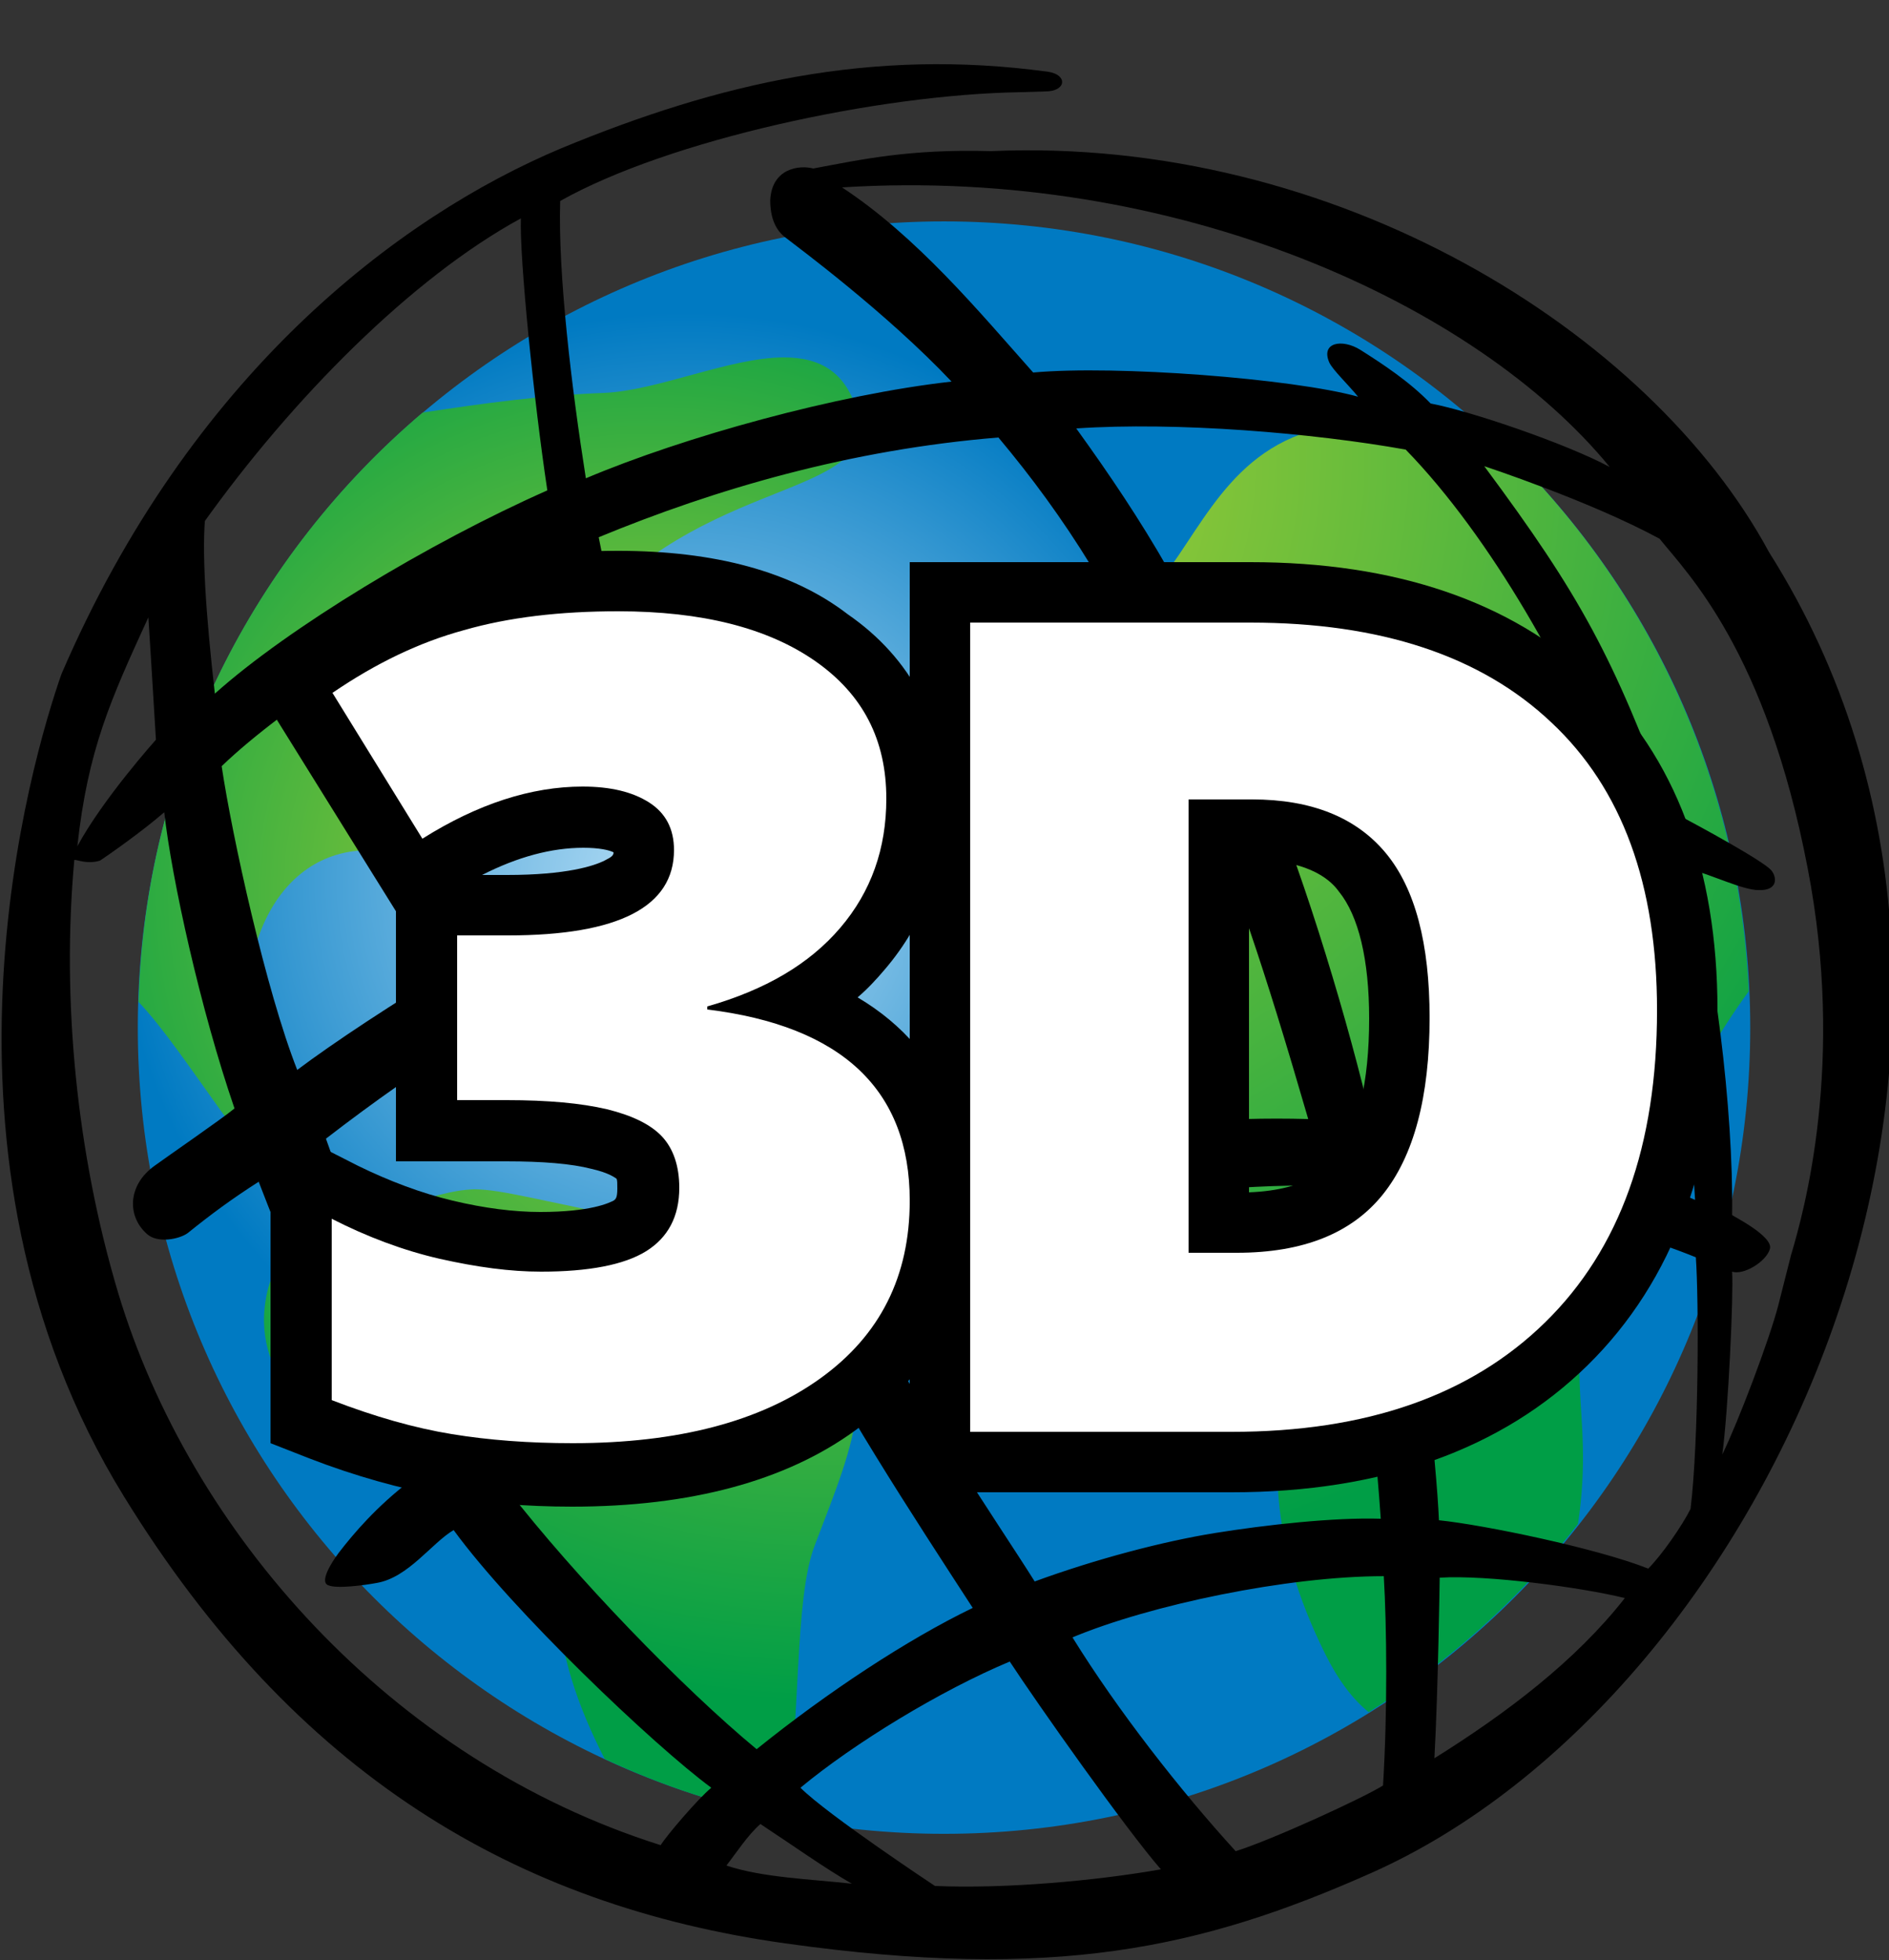
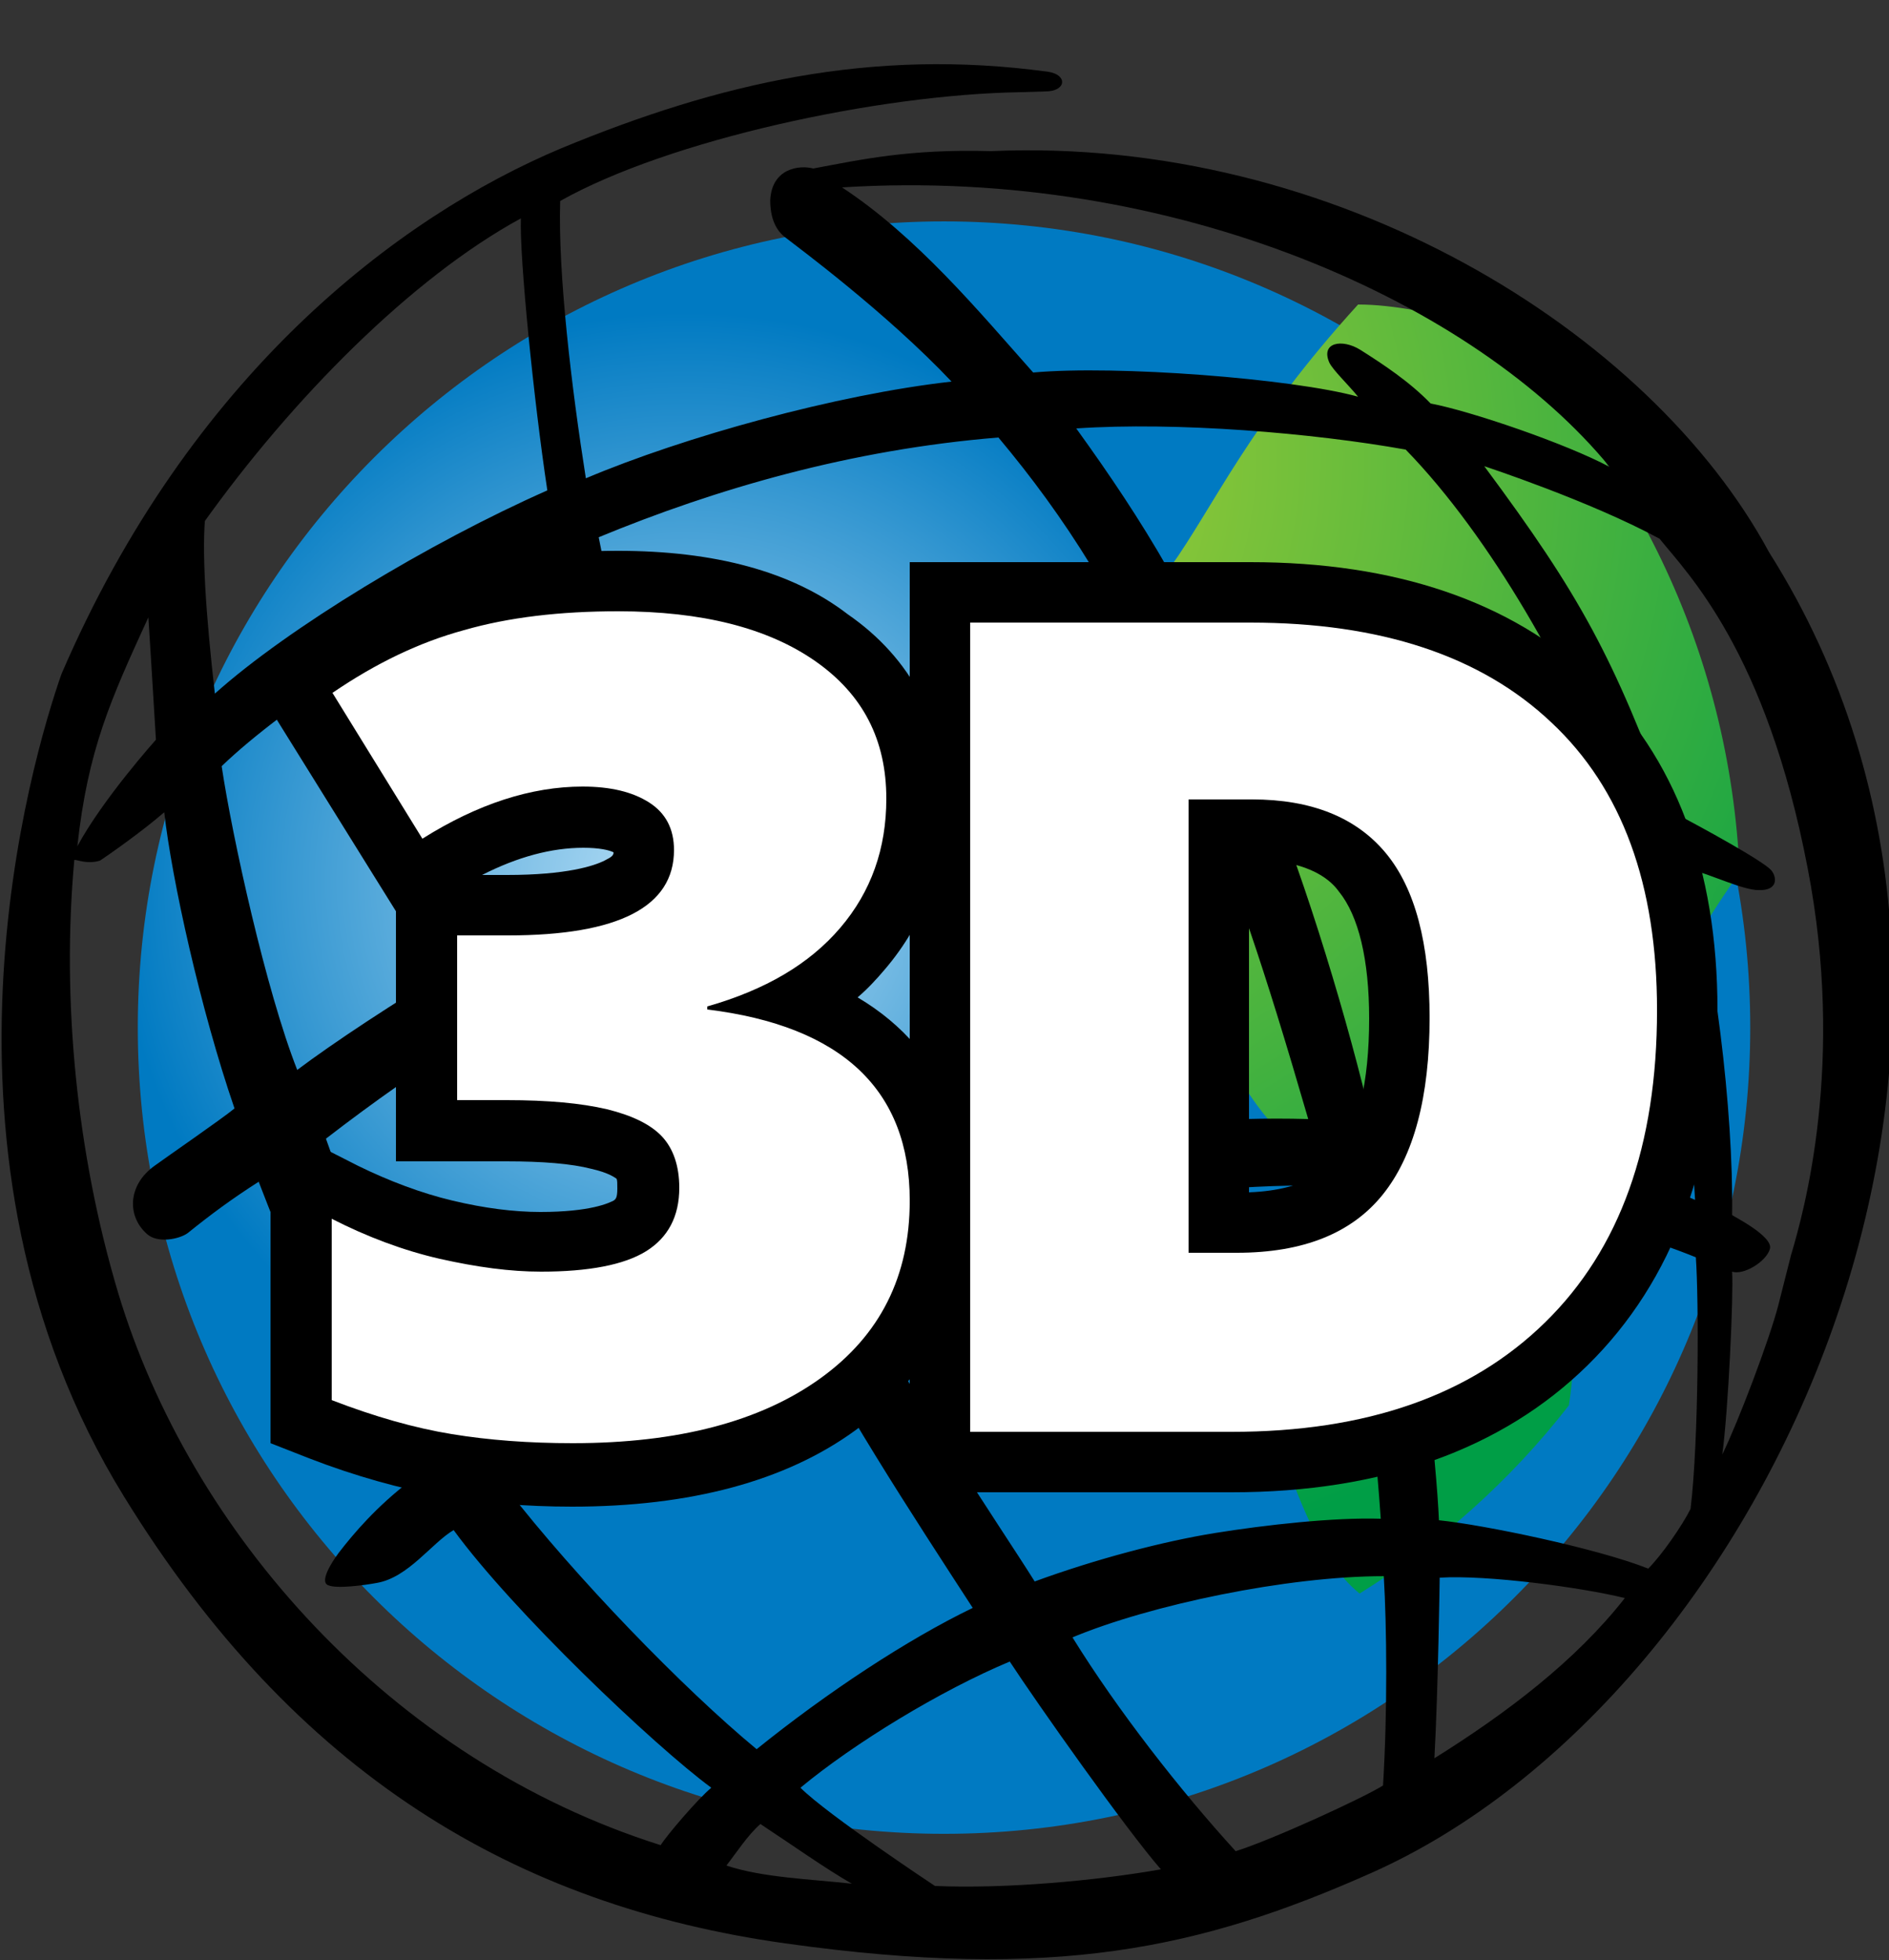
<svg xmlns="http://www.w3.org/2000/svg" version="1.1" id="svg4061" x="0px" y="0px" viewBox="0 0 250 259.4" style="enable-background:new 0 0 250 259.4;" xml:space="preserve">
  <rect x="0" y="0" width="250" height="259.4" fill="#333333" stroke="none" />
  <style type="text/css">
	.st0{fill:url(#path300_1_);}
	.st1{fill:url(#path328_1_);}
	.st2{fill:url(#path356_1_);}
	.st3{fill:url(#path384_1_);}
	.st4{fill:#FFFFFF;}
</style>
  <g id="layer1" transform="translate(-145.764,-328.399)">
    <radialGradient id="path300_1_" cx="-443.91" cy="944.774" r="1" gradientTransform="matrix(75.696 0 0 -75.696 33838.762 71960.125)" gradientUnits="userSpaceOnUse">
      <stop offset="0" style="stop-color:#B9E0F7" />
      <stop offset="1" style="stop-color:#007AC2" />
    </radialGradient>
    <path id="path300" class="st0" d="M164,464.4c0,59,47.8,106.7,106.7,106.7l0,0c59,0,106.7-47.8,106.7-106.7l0,0   c0-58.9-47.8-106.7-106.7-106.7l0,0C211.8,357.7,164,405.5,164,464.4" />
    <radialGradient id="path328_1_" cx="-446.092" cy="947.478" r="1" gradientTransform="matrix(92.866 0 0 -92.866 41659.137 88434.305)" gradientUnits="userSpaceOnUse">
      <stop offset="0" style="stop-color:#B2D234" />
      <stop offset="0.961" style="stop-color:#009E46" />
      <stop offset="1" style="stop-color:#009E46" />
    </radialGradient>
-     <path id="path328" class="st1" d="M225.7,380.4c-8.2,0.3-16.1,1.4-24,2.6l0,0c-22.3,18.9-36.7,46.8-37.6,78l0,0   c6.3,6.6,14.6,21.6,24.2,30.3l0,0c1.3-0.6,2.6-1,4.1-1.5l0,0c-4.7-5.5-11.3-12.7-12.3-16l0,0c-4.8-16.3,0.8-31.6,12.9-32.8l0,0   c10.9-1.1,20.2-17.3,27.8-27.9l0,0c15.8-21.8,40-18.2,38.7-29.1l0,0c-1.4-6.4-5.2-8.3-10-8.3l0,0   C242.4,375.7,232.8,380.1,225.7,380.4" />
    <radialGradient id="path356_1_" cx="-448.142" cy="950.02" r="1" gradientTransform="matrix(118.032 0 0 -118.032 53150.906 112572.305)" gradientUnits="userSpaceOnUse">
      <stop offset="0" style="stop-color:#B2D234" />
      <stop offset="0.961" style="stop-color:#009E46" />
      <stop offset="1" style="stop-color:#009E46" />
    </radialGradient>
-     <path id="path356" class="st2" d="M196.9,488.5c-1.6,0.4-3.1,0.9-4.6,1.3l0,0c-1.3,0.4-2.3,0.9-4.1,1.5l0,0   c-3.9,1.7-6.8,4.4-7.4,10.1l0,0c-1.2,10.4,8.7,18.5,17,20.9l0,0c10.5,3,11.4-0.5,17,7l0,0c3.9,5.2,4.6,14.9,6.6,21.3l0,0   c1.1,3.6,2.6,7.1,4.4,10.6l0,0c7.5,3.5,15.5,6.2,23.9,7.8l0,0c2.1-12.3,1.1-28.9,3.9-36.1l0,0c5.6-14.7,8.8-21.2,1.2-36.3l0,0   c-16.8-4.7-21.9-6.2-38.8-9.7l0,0c-3.4-0.7-5.6-1.1-7.5-1.1l0,0C205.5,485.9,203,486.8,196.9,488.5" />
    <radialGradient id="path384_1_" cx="-449.984" cy="952.303" r="1" gradientTransform="matrix(156.016 0 0 -156.016 70469.109 148963.656)" gradientUnits="userSpaceOnUse">
      <stop offset="0" style="stop-color:#B2D234" />
      <stop offset="0.961" style="stop-color:#009E46" />
      <stop offset="1" style="stop-color:#009E46" />
    </radialGradient>
-     <path id="path384" class="st3" d="M300.7,403.4c-4.9,7.1-22.3,9-27.9,16.9l0,0c-4.3,6.2,0.1,18.4-3.6,25.4l0,0   c-1.7,3.2-0.9,12.6,1.2,15.7l0,0c6.7,9.7,17.8,4.3,26.1,7.8l0,0c10.2,4.3,11.4,16.1,19.8,24.7l0,0c8.5,8.7-10.8,22,4.9,53.5l0,0   c1.7,3.4,3.6,5.9,5.7,7.6l0,0c10.6-6.6,20-15,27.7-24.9l0,0c2.4-15.9-3-21,3.7-35.5l0,0c4.1-9,11.2-24.5,18.9-35l0,0   c-1.3-29.5-14.5-55.8-35-74.4l0,0c-1.9,0.5-4.4,0.6-7.7,0l0,0c-2.9-0.5-5.4-0.8-7.8-0.8l0,0C311.1,384.5,306.4,395.4,300.7,403.4" />
+     <path id="path384" class="st3" d="M300.7,403.4c-4.9,7.1-22.3,9-27.9,16.9l0,0c-4.3,6.2,0.1,18.4-3.6,25.4l0,0   l0,0c6.7,9.7,17.8,4.3,26.1,7.8l0,0c10.2,4.3,11.4,16.1,19.8,24.7l0,0c8.5,8.7-10.8,22,4.9,53.5l0,0   c1.7,3.4,3.6,5.9,5.7,7.6l0,0c10.6-6.6,20-15,27.7-24.9l0,0c2.4-15.9-3-21,3.7-35.5l0,0c4.1-9,11.2-24.5,18.9-35l0,0   c-1.3-29.5-14.5-55.8-35-74.4l0,0c-1.9,0.5-4.4,0.6-7.7,0l0,0c-2.9-0.5-5.4-0.8-7.8-0.8l0,0C311.1,384.5,306.4,395.4,300.7,403.4" />
    <path id="path396" d="M258.5,577.7c-3.5-2-8-5.2-12.1-7.9c-1.7,1.5-3.1,3.7-4.5,5.5C246.7,576.9,253.1,577.1,258.5,577.7    M239.9,565c-7.6-5.6-26.3-23.4-34.1-34.1c-2.9,1.7-6,6.3-10.2,7c-1.6,0.3-5.3,0.8-6.4,0.3c-1.1-0.4,0.2-2.7,1.4-4.3   c2-2.6,5-6.1,9.3-9.4c-9.2-13.5-13.6-23.4-19.9-39.7c-3.6,2.3-6.3,4.3-9.4,6.8c-1.1,0.8-4,1.4-5.4,0.1c-2.6-2.3-2.6-6.4,1-9   c1.5-1.1,8.9-6.2,10.6-7.6c-4.5-13.1-8.3-30.3-9.3-39.2c-3,2.6-7.3,5.6-8.5,6.4c-1.7,0.5-2.9-0.1-3.4-0.1   c-1.7,18.5,0.3,38.9,5.8,57.3c9.5,31.6,36,61.8,71.8,73.1C234,571.3,238.1,566.5,239.9,565 M166.4,426.3c-0.4-6.8-1-16.2-1-16.2   c-5,10.9-8,17.5-9.4,30.3C159.4,434.1,166.4,426.3,166.4,426.3 M220.1,348c20.8-8.6,41-13.3,64.4-10.1c2.6,0.4,2.4,2.6-0.4,2.6   l-3.3,0.1c-18.8,0.3-46.5,6.3-60.9,14.4c-0.3,9.6,1.5,24.7,3.4,36.7c13-5.5,33.2-11.1,48.4-12.8c-8.7-9.2-20.5-17.9-21.9-19   c-1.4-1-2.1-2.7-2.1-5c0.2-4.2,3.8-4.7,5.7-4.2c6.4-1.2,12.7-2.6,23.5-2.3c45.5-2,87.2,23.8,103,53.1c40.2,63.6,0,151.4-52.7,174.8   c-22.5,10-41.9,14.3-77.5,9.3c-35.7-5-64.9-22.4-87.5-59.1c-27.9-45.2-12.2-97.8-8.3-108.9C170.9,378.1,198.4,357.1,220.1,348    M173,396.1c-0.6,4.8,0,13.6,1.2,24.1c9.7-8.7,28.4-20,44-26.9c-1.8-11.9-3.7-30.9-3.5-36c-14.5,7.9-30.3,23.9-42,40.3    M175.1,429.8c1.4,9.4,5.9,29.8,10,40.2c9.7-7.3,31.6-20.8,44.1-26.3c-4.3-15.8-7.3-25.8-9.7-41.8   C201.9,409.6,183.4,421.8,175.1,429.8 M188.9,479.1c5.8,16.4,11.3,28.9,18.6,39.3c8.5-7.4,25.9-19.1,39.2-25.4   c-4.4-9.4-10.7-27.1-15.1-40.3C214.4,461.1,201.6,469.3,188.9,479.1 M212.9,525.5c9,11.6,23.2,26.3,33,34.4   c9.3-7.5,19.9-14.5,28.6-18.7c-7.6-11.7-18.8-28.8-23.5-39.3C234.3,509.3,224.8,515.6,212.9,525.5 M251.7,565   c3.6,3.6,17.8,13,17.8,13c9.4,0.4,21.4-0.7,29.9-2.2c-4.7-5.4-16.4-22-20-27.5C270.3,552.1,258.8,559.1,251.7,565 M309.3,573.4   c4.8-1.5,17-7.1,19.5-8.7c0.6-9.8,0.5-21,0.1-27.7c-12.8,0-30.9,3.8-41.2,8.1C293.7,554.8,302,565.4,309.3,573.4 M335.6,561.1   c9.6-6,18.7-12.9,25.2-21.2c-5.6-1.4-18.3-3.1-24.5-2.7C336.3,537.1,336.1,552.1,335.6,561.1 M363.9,536c1.8-1.8,4.5-5.7,5.6-7.9   c1.1-9.1,1.1-27.8,0.7-33.3c-11-4.5-28-8-40.4-8.9c4,14.8,6.1,36.6,6.4,43.7C342.1,530.2,357.1,533.3,363.9,536 M380,493.7   c-0.5,1.7-3.5,3.5-5,3c0.2,3.1-0.5,18.3-1.3,24.2c2.1-4.3,6.2-15.1,7.4-19.7l1.7-6.7c1.7-5.7,7.2-25.4,2.2-51.2   c-5.5-28.7-15.9-39-19.6-43.6c-9.2-5-23.2-9.6-23.2-9.6c12.7,17.1,17.1,25.2,24.6,45.6c4.4,2.3,12.4,6.7,13.4,7.9   c0.8,1,0.8,2.7-1.7,2.6c-2.1,0-6.1-2-9.2-2.8c3.3,11.1,5.9,31.9,5.7,45.8C375,489.3,380.5,492,380,493.7 M358.8,390.2   c-17.6-21.5-57.3-39.8-101.6-37c9.9,6.5,18.1,16.4,25.3,24.5c11-1,34.3,0.8,43,3.2c-1.5-1.8-3.3-3.5-3.8-4.5   c-1.2-2.7,1.7-3.2,4.1-1.7c3,1.9,6.5,4.2,9.3,7.1C340.4,382.8,353,387.1,358.8,390.2 M370.1,487.2c-0.8-13.9-2.9-32.4-8-45.3   c-13.6-5.5-32.2-8.9-48.6-9c5,11.8,10.9,31.4,13.8,44.1C339.1,478.3,357.5,481.6,370.1,487.2 M331.8,387.9   c-12.3-2.2-30.3-3.7-43.6-2.8c9.1,12.6,15.7,23.5,22,39.1c16.8,0.4,39.7,5.4,49.1,9.1C353.7,418.4,343.1,399.5,331.8,387.9    M254.6,489.3c20.1-9.2,42.1-13.4,64.3-12.8c-6.1-21-9.5-30.7-14.7-43.5c-24.7,1.1-45.7,7.1-64.9,16.2   C239.4,449.2,246.4,471.9,254.6,489.3 M321.2,485.3c-25.1-0.3-47.1,5.7-62.1,13.1c6.4,13.7,18.9,31.8,23.6,39.3   c8.2-3,17-5.3,23.8-6.4c6.8-1.1,15.9-2.1,22-1.9C327.4,513.4,325.6,502.6,321.2,485.3 M236.5,440.6c18.2-7.7,37.9-13.9,64.4-16.1   c-6.8-16.2-14.2-27.7-23-38.2c-19.6,1.6-37.4,6.8-52.9,13.2C227.3,411.5,231.6,426.1,236.5,440.6" />
  </g>
  <g>
    <g>
      <g>
        <path class="st4" d="M124.4,193.5V78.4h41.1c18.2,0,32.5,4.8,42.5,14.3c10.1,9.5,15.3,23.3,15.3,41c0,18.9-5.4,33.8-16,44.2     s-25.5,15.6-44.3,15.6L124.4,193.5L124.4,193.5z M163.8,161.8c7.6,0,12.9-2,16.2-6.2c3.5-4.3,5.3-11.4,5.3-20.9     c0-8.8-1.7-15.3-4.9-19.3c-3.1-3.8-7.9-5.6-14.6-5.6h-4.4v52L163.8,161.8L163.8,161.8z" />
        <path d="M165.5,82.4c17.2,0,30.5,4.4,39.8,13.2c9.4,8.8,14,21.5,14,38.1c0,17.9-4.9,31.6-14.8,41.3s-23.7,14.5-41.5,14.5h-34.6     V82.4H165.5 M157.3,165.8h6.4c8.8,0,15.2-2.6,19.3-7.7c4.1-5.1,6.2-12.9,6.2-23.4c0-9.8-1.9-17.1-5.8-21.8     c-3.9-4.7-9.8-7.1-17.7-7.1h-8.4V165.8 M165.5,74.4h-37.1h-8v8v107.1v8h8H163c19.9,0,35.8-5.7,47.1-16.8     c11.4-11.2,17.2-27,17.2-47c0-18.8-5.6-33.6-16.5-43.9C199.9,79.6,184.7,74.4,165.5,74.4L165.5,74.4z M165.3,113.8h0.4     c8.1,0,10.7,3.1,11.5,4.2c2.6,3.2,4,9,4,16.8c0,8.5-1.5,14.8-4.4,18.4c-0.9,1.1-3.4,4.3-11.5,4.6V113.8L165.3,113.8z" />
      </g>
      <g>
        <path class="st4" d="M75.8,195c-6,0-11.6-0.4-16.7-1.3c-5.1-0.9-10.8-2.5-16.7-4.8l-2.6-1v-33.3l5.8,3c4.4,2.2,8.9,3.9,13.4,5     s8.7,1.6,12.5,1.6c6.9,0,10.2-1.1,11.8-2.1c1.1-0.7,2.5-1.9,2.5-5c0-1.9-0.4-3.2-1.2-4c-0.7-0.7-2.1-1.7-5.4-2.5     c-3.1-0.7-7.2-1.1-12.3-1.1H56.4v-29.8h10.7c12,0,18-2.4,18-7.3c0-1.8-0.7-2.5-1.4-2.9c-1.5-1-3.7-1.4-6.6-1.4     c-6,0-12.5,2.1-19.1,6.3l-3.4,2.1l-16.1-26l3.1-2.2c6-4.1,12.3-7.1,18.6-8.9s13.5-2.6,21.5-2.6c11.9,0,21.4,2.5,28.4,7.3     c7.4,5.2,11.2,12.4,11.2,21.4c0,7.6-2.4,14.2-7,19.7c-2.3,2.7-5.1,5-8.4,7c15.1,5.6,18.6,17,18.6,26.6c0,11.3-4.5,20.3-13.5,26.8     C102.4,191.8,90.6,195,75.8,195z" />
        <path d="M81.8,80.9c11.1,0,19.8,2.2,26.1,6.6s9.4,10.4,9.4,18.2c0,6.6-2,12.3-6.1,17.1c-4.1,4.8-9.9,8.2-17.6,10.4v0.4     c17.9,2.2,26.8,10.7,26.8,25.3c0,10-3.9,17.8-11.8,23.5S89.8,191,75.8,191c-5.8,0-11.1-0.4-16-1.2s-10.2-2.3-15.9-4.5v-24     c4.7,2.4,9.5,4.2,14.3,5.3c4.9,1.1,9.3,1.7,13.4,1.7c6.3,0,11-0.9,13.9-2.7s4.4-4.6,4.4-8.4c0-2.9-0.8-5.2-2.3-6.8     s-4-2.8-7.3-3.6c-3.4-0.8-7.8-1.2-13.2-1.2h-6.6v-21.8h6.7c14.7,0,22-3.8,22-11.3c0-2.8-1.1-4.9-3.3-6.3     c-2.2-1.4-5.1-2.1-8.8-2.1c-6.8,0-13.9,2.3-21.2,6.9L44,91.7c5.7-3.9,11.5-6.7,17.4-8.3C67.3,81.7,74.1,80.9,81.8,80.9      M81.8,72.9c-8.4,0-15.9,0.9-22.6,2.8c-6.8,1.9-13.4,5.1-19.8,9.5l-6.3,4.3l4,6.5l12,19.3l3.3,5.3v3.3v21.8v8h8H67     c4.8,0,8.6,0.3,11.3,1c2.2,0.5,3,1.1,3.3,1.3c0.1,0.2,0.1,0.6,0.1,1.3c0,1.2-0.2,1.4-0.5,1.6c-0.6,0.3-3,1.5-9.7,1.5     c-3.5,0-7.4-0.5-11.6-1.5s-8.4-2.6-12.5-4.6l-11.6-5.9v13.1v24v5.5l5.1,2c6.2,2.4,12.1,4,17.5,5c5.3,0.9,11.2,1.4,17.3,1.4     c15.7,0,28.3-3.4,37.5-10.1c9.9-7.2,15.1-17.5,15.1-30c0-7.9-2.3-19.9-14.8-27.3c1.3-1.1,2.5-2.4,3.6-3.7c5.3-6.2,8-13.7,8-22.3     c0-10.3-4.5-18.9-12.9-24.7C104.8,75.6,94.5,72.9,81.8,72.9L81.8,72.9z M63.8,115.8c4.7-2.4,9.2-3.6,13.4-3.6     c2.1,0,3.4,0.3,4,0.6c0,0.4-0.2,0.6-1.2,1.1c-1.4,0.7-5,1.9-12.9,1.9H63.8L63.8,115.8z" />
      </g>
    </g>
  </g>
</svg>